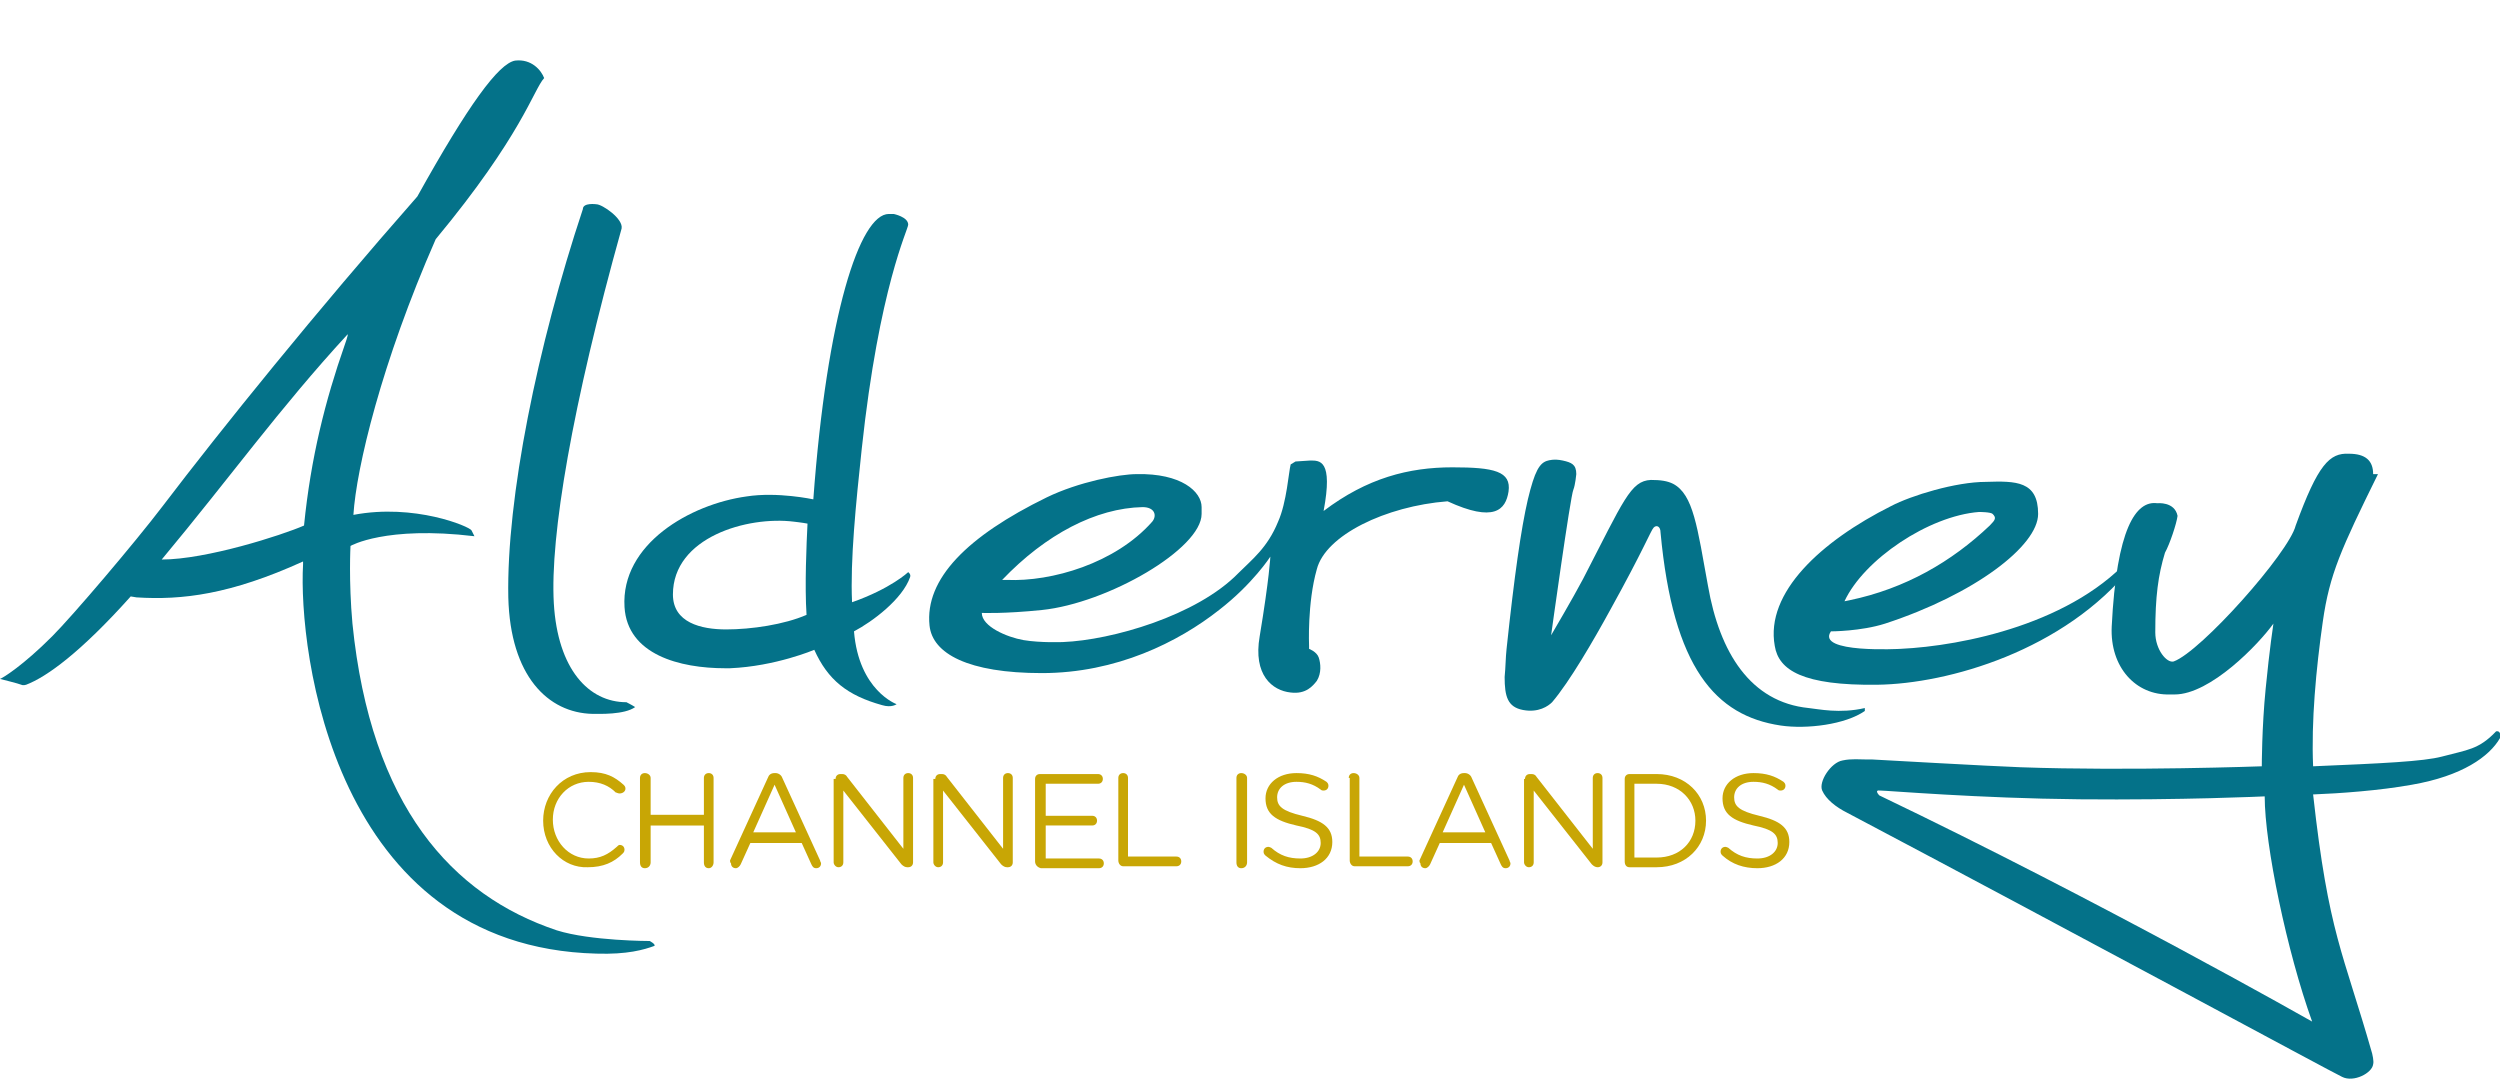
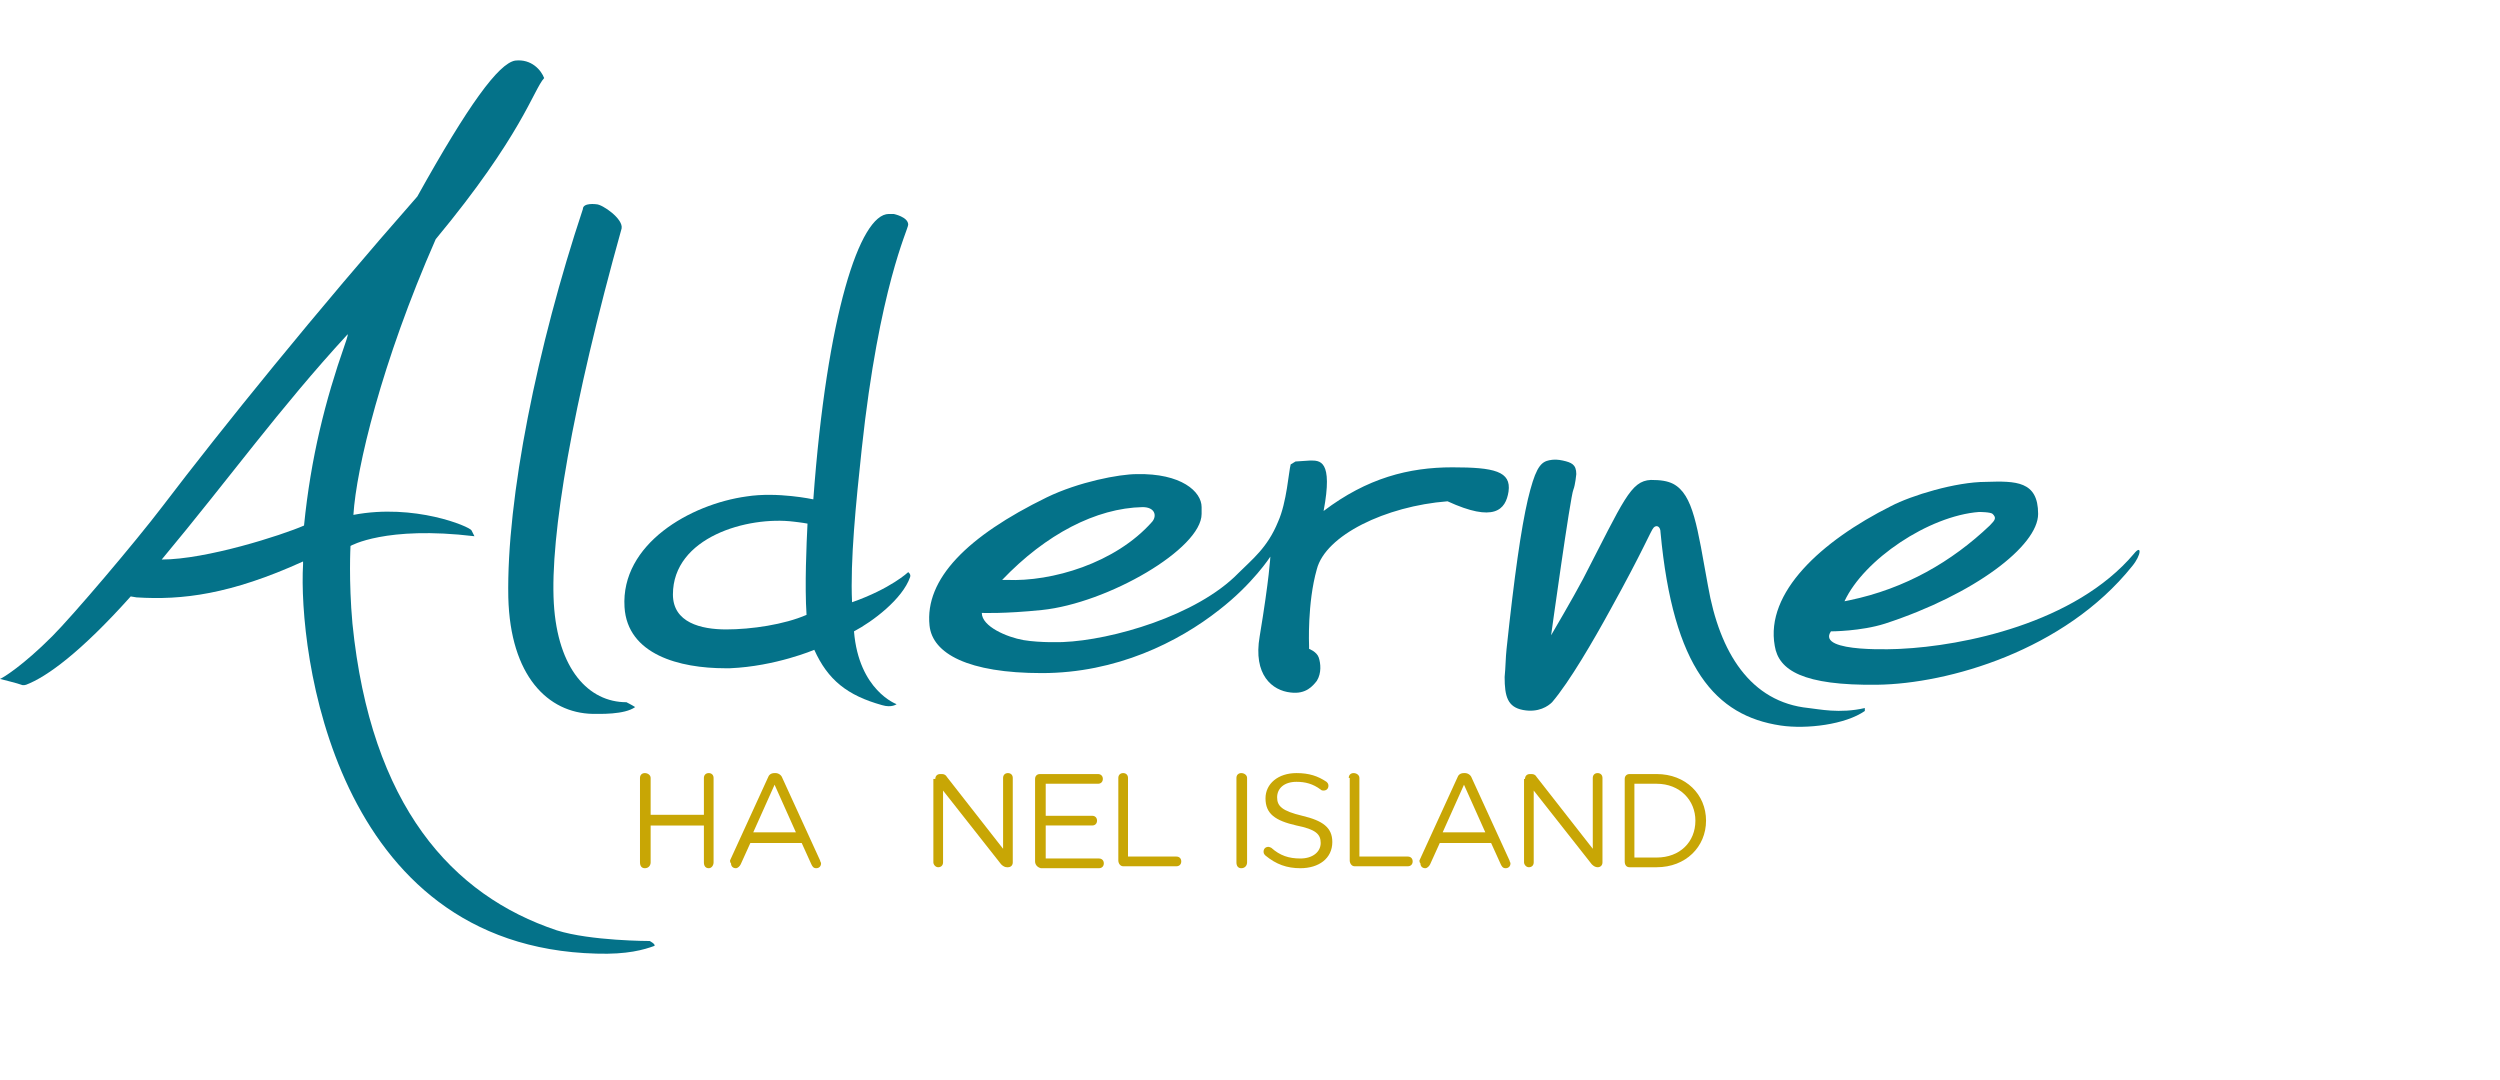
<svg xmlns="http://www.w3.org/2000/svg" width="213" height="92" viewBox="0 0 213 92" fill="none">
  <g clip-path="url(#clip0)">
-     <path d="M46.277 69.919C46.277 67.686 47.927 65.784 50.32 65.784C51.639 65.784 52.382 66.197 53.124 66.859C53.207 66.942 53.289 67.025 53.289 67.19C53.289 67.438 53.042 67.603 52.794 67.603C52.629 67.603 52.547 67.521 52.464 67.521C51.887 66.942 51.145 66.611 50.155 66.611C48.422 66.611 47.102 68.017 47.102 69.836C47.102 71.656 48.422 73.144 50.155 73.144C51.145 73.144 51.804 72.814 52.547 72.152C52.629 72.069 52.712 71.987 52.794 71.987C53.042 71.987 53.207 72.152 53.207 72.4C53.207 72.566 53.124 72.648 53.042 72.731C52.299 73.475 51.392 73.889 50.072 73.889C48.01 73.971 46.277 72.235 46.277 69.919Z" fill="#C8A605" />
    <path d="M54.527 66.28C54.527 66.032 54.692 65.867 54.94 65.867C55.187 65.867 55.435 66.032 55.435 66.28V69.423H59.972V66.28C59.972 66.032 60.137 65.867 60.384 65.867C60.632 65.867 60.797 66.032 60.797 66.28V73.475C60.797 73.723 60.632 73.972 60.384 73.972C60.137 73.972 59.972 73.806 59.972 73.475V70.333H55.435V73.475C55.435 73.723 55.27 73.972 54.94 73.972C54.692 73.972 54.527 73.806 54.527 73.475V66.28Z" fill="#C8A605" />
    <path d="M62.199 73.31L65.416 66.28C65.499 66.032 65.664 65.867 65.994 65.867H66.076C66.324 65.867 66.571 66.032 66.654 66.28L69.871 73.31C69.871 73.393 69.954 73.475 69.954 73.558C69.954 73.806 69.789 73.972 69.541 73.972C69.294 73.972 69.211 73.806 69.129 73.641L68.304 71.821H63.932L63.107 73.641C63.024 73.806 62.859 73.972 62.694 73.972C62.447 73.972 62.282 73.806 62.282 73.558C62.199 73.475 62.199 73.393 62.199 73.31ZM67.809 70.912L65.994 66.859L64.179 70.912H67.809Z" fill="#C8A605" />
-     <path d="M71.192 66.363C71.192 66.115 71.357 65.949 71.605 65.949H71.77C71.935 65.949 72.1 66.032 72.182 66.198L76.967 72.317V66.28C76.967 66.032 77.132 65.867 77.379 65.867C77.627 65.867 77.792 66.032 77.792 66.28V73.475C77.792 73.723 77.627 73.889 77.379 73.889H77.297C77.132 73.889 76.967 73.806 76.802 73.641L71.852 67.355V73.475C71.852 73.723 71.687 73.889 71.44 73.889C71.192 73.889 71.027 73.641 71.027 73.475V66.363H71.192Z" fill="#C8A605" />
    <path d="M79.688 66.363C79.688 66.115 79.853 65.949 80.101 65.949H80.266C80.431 65.949 80.596 66.032 80.678 66.198L85.463 72.317V66.28C85.463 66.032 85.628 65.867 85.876 65.867C86.123 65.867 86.288 66.032 86.288 66.28V73.475C86.288 73.723 86.123 73.889 85.876 73.889H85.793C85.628 73.889 85.463 73.806 85.298 73.641L80.348 67.355V73.475C80.348 73.723 80.183 73.889 79.936 73.889C79.688 73.889 79.523 73.641 79.523 73.475V66.363H79.688Z" fill="#C8A605" />
    <path d="M88.188 73.392V66.363C88.188 66.115 88.353 65.949 88.6 65.949H93.55C93.797 65.949 93.962 66.115 93.962 66.363C93.962 66.611 93.797 66.776 93.55 66.776H89.095V69.505H93.055C93.302 69.505 93.467 69.671 93.467 69.919C93.467 70.167 93.302 70.332 93.055 70.332H89.095V73.144H93.632C93.88 73.144 94.045 73.31 94.045 73.558C94.045 73.806 93.88 73.971 93.632 73.971H88.683C88.353 73.889 88.188 73.641 88.188 73.392Z" fill="#C8A605" />
    <path d="M95.281 66.28C95.281 66.032 95.446 65.867 95.694 65.867C95.941 65.867 96.106 66.032 96.106 66.28V72.979H100.231C100.478 72.979 100.643 73.144 100.643 73.393C100.643 73.641 100.478 73.806 100.231 73.806H95.694C95.446 73.806 95.281 73.558 95.281 73.31V66.28Z" fill="#C8A605" />
    <path d="M105.344 66.28C105.344 66.032 105.509 65.867 105.756 65.867C106.004 65.867 106.251 66.032 106.251 66.28V73.475C106.251 73.723 106.086 73.972 105.756 73.972C105.509 73.972 105.344 73.806 105.344 73.475V66.28V66.28Z" fill="#C8A605" />
    <path d="M107.821 72.896C107.739 72.814 107.656 72.731 107.656 72.566C107.656 72.317 107.821 72.152 108.069 72.152C108.151 72.152 108.316 72.235 108.316 72.235C109.059 72.896 109.801 73.144 110.791 73.144C111.863 73.144 112.523 72.566 112.523 71.821C112.523 71.077 112.111 70.663 110.461 70.333C108.646 69.919 107.821 69.34 107.821 68.017C107.821 66.776 108.894 65.867 110.461 65.867C111.533 65.867 112.276 66.115 113.018 66.611C113.101 66.694 113.183 66.776 113.183 66.942C113.183 67.19 113.018 67.355 112.771 67.355C112.688 67.355 112.606 67.355 112.523 67.273C111.863 66.776 111.204 66.611 110.461 66.611C109.389 66.611 108.811 67.19 108.811 67.934C108.811 68.679 109.224 69.092 110.956 69.506C112.688 69.919 113.513 70.498 113.513 71.739C113.513 73.144 112.358 73.972 110.791 73.972C109.636 73.972 108.729 73.641 107.821 72.896Z" fill="#C8A605" />
-     <path d="M146.759 72.896C146.676 72.814 146.594 72.731 146.594 72.566C146.594 72.317 146.759 72.152 147.006 72.152C147.089 72.152 147.254 72.235 147.254 72.235C147.996 72.896 148.739 73.144 149.729 73.144C150.801 73.144 151.461 72.566 151.461 71.821C151.461 71.077 151.048 70.663 149.399 70.333C147.584 69.919 146.759 69.34 146.759 68.017C146.759 66.776 147.831 65.867 149.399 65.867C150.471 65.867 151.213 66.115 151.956 66.611C152.038 66.694 152.121 66.776 152.121 66.942C152.121 67.19 151.956 67.355 151.708 67.355C151.626 67.355 151.543 67.355 151.461 67.273C150.801 66.776 150.141 66.611 149.399 66.611C148.326 66.611 147.749 67.19 147.749 67.934C147.749 68.679 148.161 69.092 149.894 69.506C151.626 69.919 152.451 70.498 152.451 71.739C152.451 73.144 151.296 73.972 149.729 73.972C148.574 73.972 147.584 73.641 146.759 72.896Z" fill="#C8A605" />
    <path d="M114.914 66.28C114.914 66.032 115.079 65.867 115.327 65.867C115.574 65.867 115.821 66.032 115.821 66.28V72.979H119.946C120.194 72.979 120.359 73.144 120.359 73.393C120.359 73.641 120.194 73.806 119.946 73.806H115.409C115.162 73.806 114.997 73.558 114.997 73.31V66.28H114.914Z" fill="#C8A605" />
    <path d="M120.938 73.31L124.155 66.28C124.237 66.032 124.402 65.867 124.732 65.867H124.815C125.062 65.867 125.31 66.032 125.392 66.28L128.609 73.31C128.609 73.393 128.692 73.475 128.692 73.558C128.692 73.806 128.527 73.972 128.279 73.972C128.032 73.972 127.95 73.806 127.867 73.641L127.042 71.821H122.67L121.845 73.641C121.762 73.806 121.597 73.972 121.432 73.972C121.185 73.972 121.02 73.806 121.02 73.558C120.937 73.475 120.938 73.393 120.938 73.31ZM126.547 70.912L124.732 66.859L122.917 70.912H126.547Z" fill="#C8A605" />
    <path d="M129.93 66.363C129.93 66.115 130.095 65.949 130.343 65.949H130.508C130.673 65.949 130.838 66.032 130.92 66.198L135.705 72.317V66.28C135.705 66.032 135.87 65.867 136.117 65.867C136.365 65.867 136.53 66.032 136.53 66.28V73.475C136.53 73.723 136.365 73.889 136.117 73.889C135.952 73.889 135.787 73.806 135.622 73.641L130.673 67.355V73.475C130.673 73.723 130.508 73.889 130.26 73.889C130.013 73.889 129.848 73.641 129.848 73.475V66.363H129.93Z" fill="#C8A605" />
    <path d="M138.426 66.363C138.426 66.115 138.591 65.949 138.838 65.949H141.148C143.623 65.949 145.355 67.686 145.355 69.919C145.355 72.152 143.623 73.889 141.148 73.889H138.838C138.591 73.889 138.426 73.723 138.426 73.392V66.363ZM141.148 73.062C143.128 73.062 144.448 71.738 144.448 69.919C144.448 68.182 143.128 66.776 141.148 66.776H139.251V73.062H141.148Z" fill="#C8A605" />
    <path d="M50.815 17.404C51.31 17.404 53.125 18.644 52.96 19.471C48.753 34.523 46.855 45.687 47.185 51.394C47.515 57.018 50.155 59.829 53.372 59.829C53.372 59.829 53.867 60.078 54.115 60.243C53.207 60.904 51.063 60.822 50.485 60.822C46.69 60.739 43.473 57.596 43.308 50.898C43.143 42.462 45.783 29.478 49.66 17.817C49.66 17.238 50.815 17.404 50.815 17.404Z" fill="#047289" />
    <path d="M75.729 18.23H76.142C76.142 18.23 77.379 18.479 77.379 19.14C77.379 19.554 74.904 24.433 73.42 38.244C72.925 42.876 72.43 47.755 72.595 51.311C75.894 50.153 77.379 48.747 77.379 48.747C77.379 48.747 77.627 48.913 77.544 49.161C76.884 51.063 74.327 52.965 72.76 53.792C73.172 58.837 76.389 59.995 76.389 59.995C76.389 59.995 75.977 60.326 75.152 60.078C72.182 59.251 70.532 57.927 69.377 55.364C69.377 55.364 66.078 56.769 62.2 56.935H61.788C57.911 56.935 53.456 55.777 53.209 51.725C52.879 46.349 58.818 42.958 63.603 42.297C66.243 41.883 69.295 42.545 69.295 42.545C70.45 26.831 73.255 18.23 75.729 18.23ZM57.333 50.65C57.333 53.048 59.725 53.627 61.87 53.627C64.015 53.627 66.82 53.213 68.717 52.386C68.552 49.905 68.717 46.266 68.8 44.612C68.387 44.53 67.645 44.447 67.645 44.447C63.685 43.951 57.333 45.77 57.333 50.65Z" fill="#047289" />
    <path d="M123.743 39.816C120.03 39.816 116.483 40.725 112.771 43.537C113.596 39.154 112.441 39.237 111.616 39.237L110.379 39.319L109.966 39.568C109.801 40.146 109.636 42.793 108.894 44.447C107.986 46.68 106.666 47.672 105.511 48.83C101.964 52.469 94.705 54.536 90.58 54.702C90.58 54.702 88.683 54.785 87.198 54.536C85.795 54.288 83.65 53.379 83.65 52.221C83.65 52.221 85.548 52.303 88.765 51.973C94.375 51.394 102.377 46.763 102.377 43.785V43.206C102.377 41.883 100.644 40.312 96.85 40.395C95.365 40.395 91.9 41.056 89.177 42.379C82.413 45.687 78.783 49.326 79.196 53.296C79.443 55.694 82.496 57.348 88.765 57.348C95.117 57.348 100.397 54.702 103.862 51.973C106.749 49.74 108.234 47.424 108.234 47.424C108.234 47.424 108.151 49.244 107.326 54.206C106.749 57.514 108.399 58.837 109.966 59.002C111.286 59.168 111.863 58.423 112.193 58.01C112.606 57.348 112.523 56.521 112.358 56.025C112.193 55.529 111.533 55.281 111.533 55.281V55.033C111.533 55.033 111.368 51.394 112.193 48.499C112.936 45.605 118.051 43.124 123.33 42.71C127.29 44.53 128.28 43.455 128.527 41.883C128.775 40.146 127.29 39.816 123.743 39.816ZM97.344 43.206C98.417 43.206 98.582 43.951 98.169 44.447C95.035 48.003 89.59 49.574 85.795 49.409H85.383C89.095 45.522 93.385 43.289 97.344 43.206Z" fill="#047289" />
    <path d="M131.908 39.237C131.908 39.237 132.403 39.071 133.145 39.237C133.887 39.402 134.3 39.567 134.3 40.394C134.3 40.394 134.217 41.304 134.052 41.718C133.805 42.214 132.155 54.123 132.155 54.123C132.155 54.123 134.052 50.898 134.877 49.326C138.342 42.627 138.92 40.973 140.652 40.891C141.477 40.891 142.054 40.973 142.549 41.221C144.282 42.131 144.612 44.943 145.519 49.905C146.509 55.611 149.149 59.829 154.098 60.325C154.923 60.408 156.738 60.822 158.883 60.325V60.574C157.233 61.731 153.933 62.145 151.706 61.814C146.179 60.987 142.549 56.935 141.477 45.356C141.477 44.86 141.147 44.695 140.899 44.943C140.652 45.191 140.074 46.762 137.187 51.973C135.785 54.536 133.722 58.093 132.238 59.829C131.908 60.16 131.083 60.739 129.763 60.491C128.443 60.243 128.195 59.333 128.195 57.679C128.278 56.852 128.278 56.025 128.36 55.281C129.02 49.078 129.598 45.026 130.175 42.545C130.753 40.146 131.165 39.402 131.908 39.237Z" fill="#047289" />
    <path d="M169.194 41.056C171.751 40.973 173.648 40.973 173.648 43.785C173.648 46.514 168.204 50.649 160.614 53.13C158.552 53.792 155.995 53.792 155.995 53.792C154.675 55.694 161.934 55.281 161.934 55.281C167.214 55.032 176.783 53.13 181.815 47.176C182.475 46.349 182.475 47.258 181.65 48.251C175.876 55.446 165.976 58.258 159.954 58.34C153.602 58.423 151.54 57.1 151.21 55.032C150.385 50.484 155.17 46.101 161.109 43.123C162.842 42.214 166.636 41.056 169.194 41.056ZM157.562 51.145C162.347 50.153 166.306 47.837 169.524 44.778C170.019 44.281 170.101 44.116 169.771 43.785C169.606 43.62 168.616 43.62 168.616 43.62C164.327 43.95 158.799 47.672 157.15 51.228L157.562 51.145Z" fill="#047289" />
-     <path d="M200.129 38.658C201.532 38.658 202.192 39.237 202.192 40.394H202.604C199.469 46.762 198.479 48.913 197.902 52.965C197.324 57.017 196.912 61.483 197.077 65.288C203.016 65.04 206.481 64.874 208.049 64.461C210.193 63.882 211.183 63.882 212.668 62.31C213.163 62.228 212.998 62.889 212.998 62.889C212.091 64.461 209.781 66.115 205.491 66.859C202.769 67.355 199.304 67.603 197.077 67.686C198.397 79.595 199.634 81.084 202.109 89.767C202.109 89.767 202.274 90.429 202.192 90.677C202.109 91.421 200.542 92.248 199.552 91.752C198.974 91.504 175.711 78.933 157.397 69.257C156.407 68.761 155.582 68.1 155.252 67.355C154.922 66.611 155.995 64.957 156.985 64.791C157.727 64.626 158.47 64.709 159.13 64.709H159.542C159.542 64.709 169.771 65.288 172.164 65.37C181.403 65.701 192.705 65.288 192.705 65.288C192.705 65.288 192.705 61.98 193.035 58.672C193.365 55.281 193.695 53.13 193.695 53.13C192.457 54.867 188.332 59.168 185.28 59.168H184.868C181.98 59.25 179.753 56.852 179.918 53.379C180.331 45.026 181.98 42.627 183.795 42.876C183.795 42.876 185.28 42.71 185.528 43.951C185.445 44.612 184.868 46.349 184.455 47.093C183.878 48.995 183.63 50.815 183.63 53.875C183.63 55.363 184.62 56.521 185.198 56.356C187.508 55.529 195.015 47.093 195.592 44.778C197.489 39.567 198.479 38.575 200.129 38.658ZM160.202 67.355C159.625 67.272 160.119 67.769 160.119 67.769C179.093 76.866 196.994 87.038 196.994 87.038C194.85 81.084 192.952 71.987 192.952 67.851C192.952 67.851 185.858 68.182 177.196 68.1C168.534 68.017 160.779 67.355 160.202 67.355Z" fill="#047289" />
    <path d="M43.887 5.163C45.289 4.998 46.114 5.99 46.362 6.652C45.454 7.644 44.464 11.531 37.122 20.38C32.503 30.884 30.358 39.898 30.11 43.868C35.307 42.875 40.01 44.86 40.175 45.191C40.34 45.522 40.422 45.687 40.422 45.687C32.833 44.777 29.863 46.514 29.863 46.514C29.863 46.514 29.698 49.491 30.028 53.13C31.595 68.678 38.525 76.287 47.434 79.264C50.322 80.174 55.354 80.174 55.354 80.174C55.354 80.174 55.849 80.422 55.766 80.587C54.859 80.918 53.456 81.332 50.816 81.249C28.378 80.67 25.408 55.363 25.821 48.086V47.837C19.634 50.649 15.509 51.145 11.632 50.897L11.137 50.815C6.847 55.611 3.96 57.679 2.227 58.34C2.227 58.34 1.98 58.423 1.815 58.34C1.65 58.258 0 57.844 0 57.844C0.247 57.762 1.98 56.687 4.455 54.205C6.187 52.469 11.467 46.266 13.859 43.123C18.891 36.507 26.976 26.5 35.555 16.742C39.927 8.885 42.484 5.411 43.887 5.163ZM13.777 47.672C17.571 47.672 24.006 45.604 25.903 44.777C26.481 38.988 27.718 34.109 29.368 29.395C29.368 29.395 29.698 28.485 29.615 28.485C23.758 34.853 19.634 40.642 13.777 47.672Z" fill="#047289" />
  </g>
  <defs>
    <clipPath id="clip0">
      <rect width="213" height="92" fill="white" />
    </clipPath>
  </defs>
</svg>